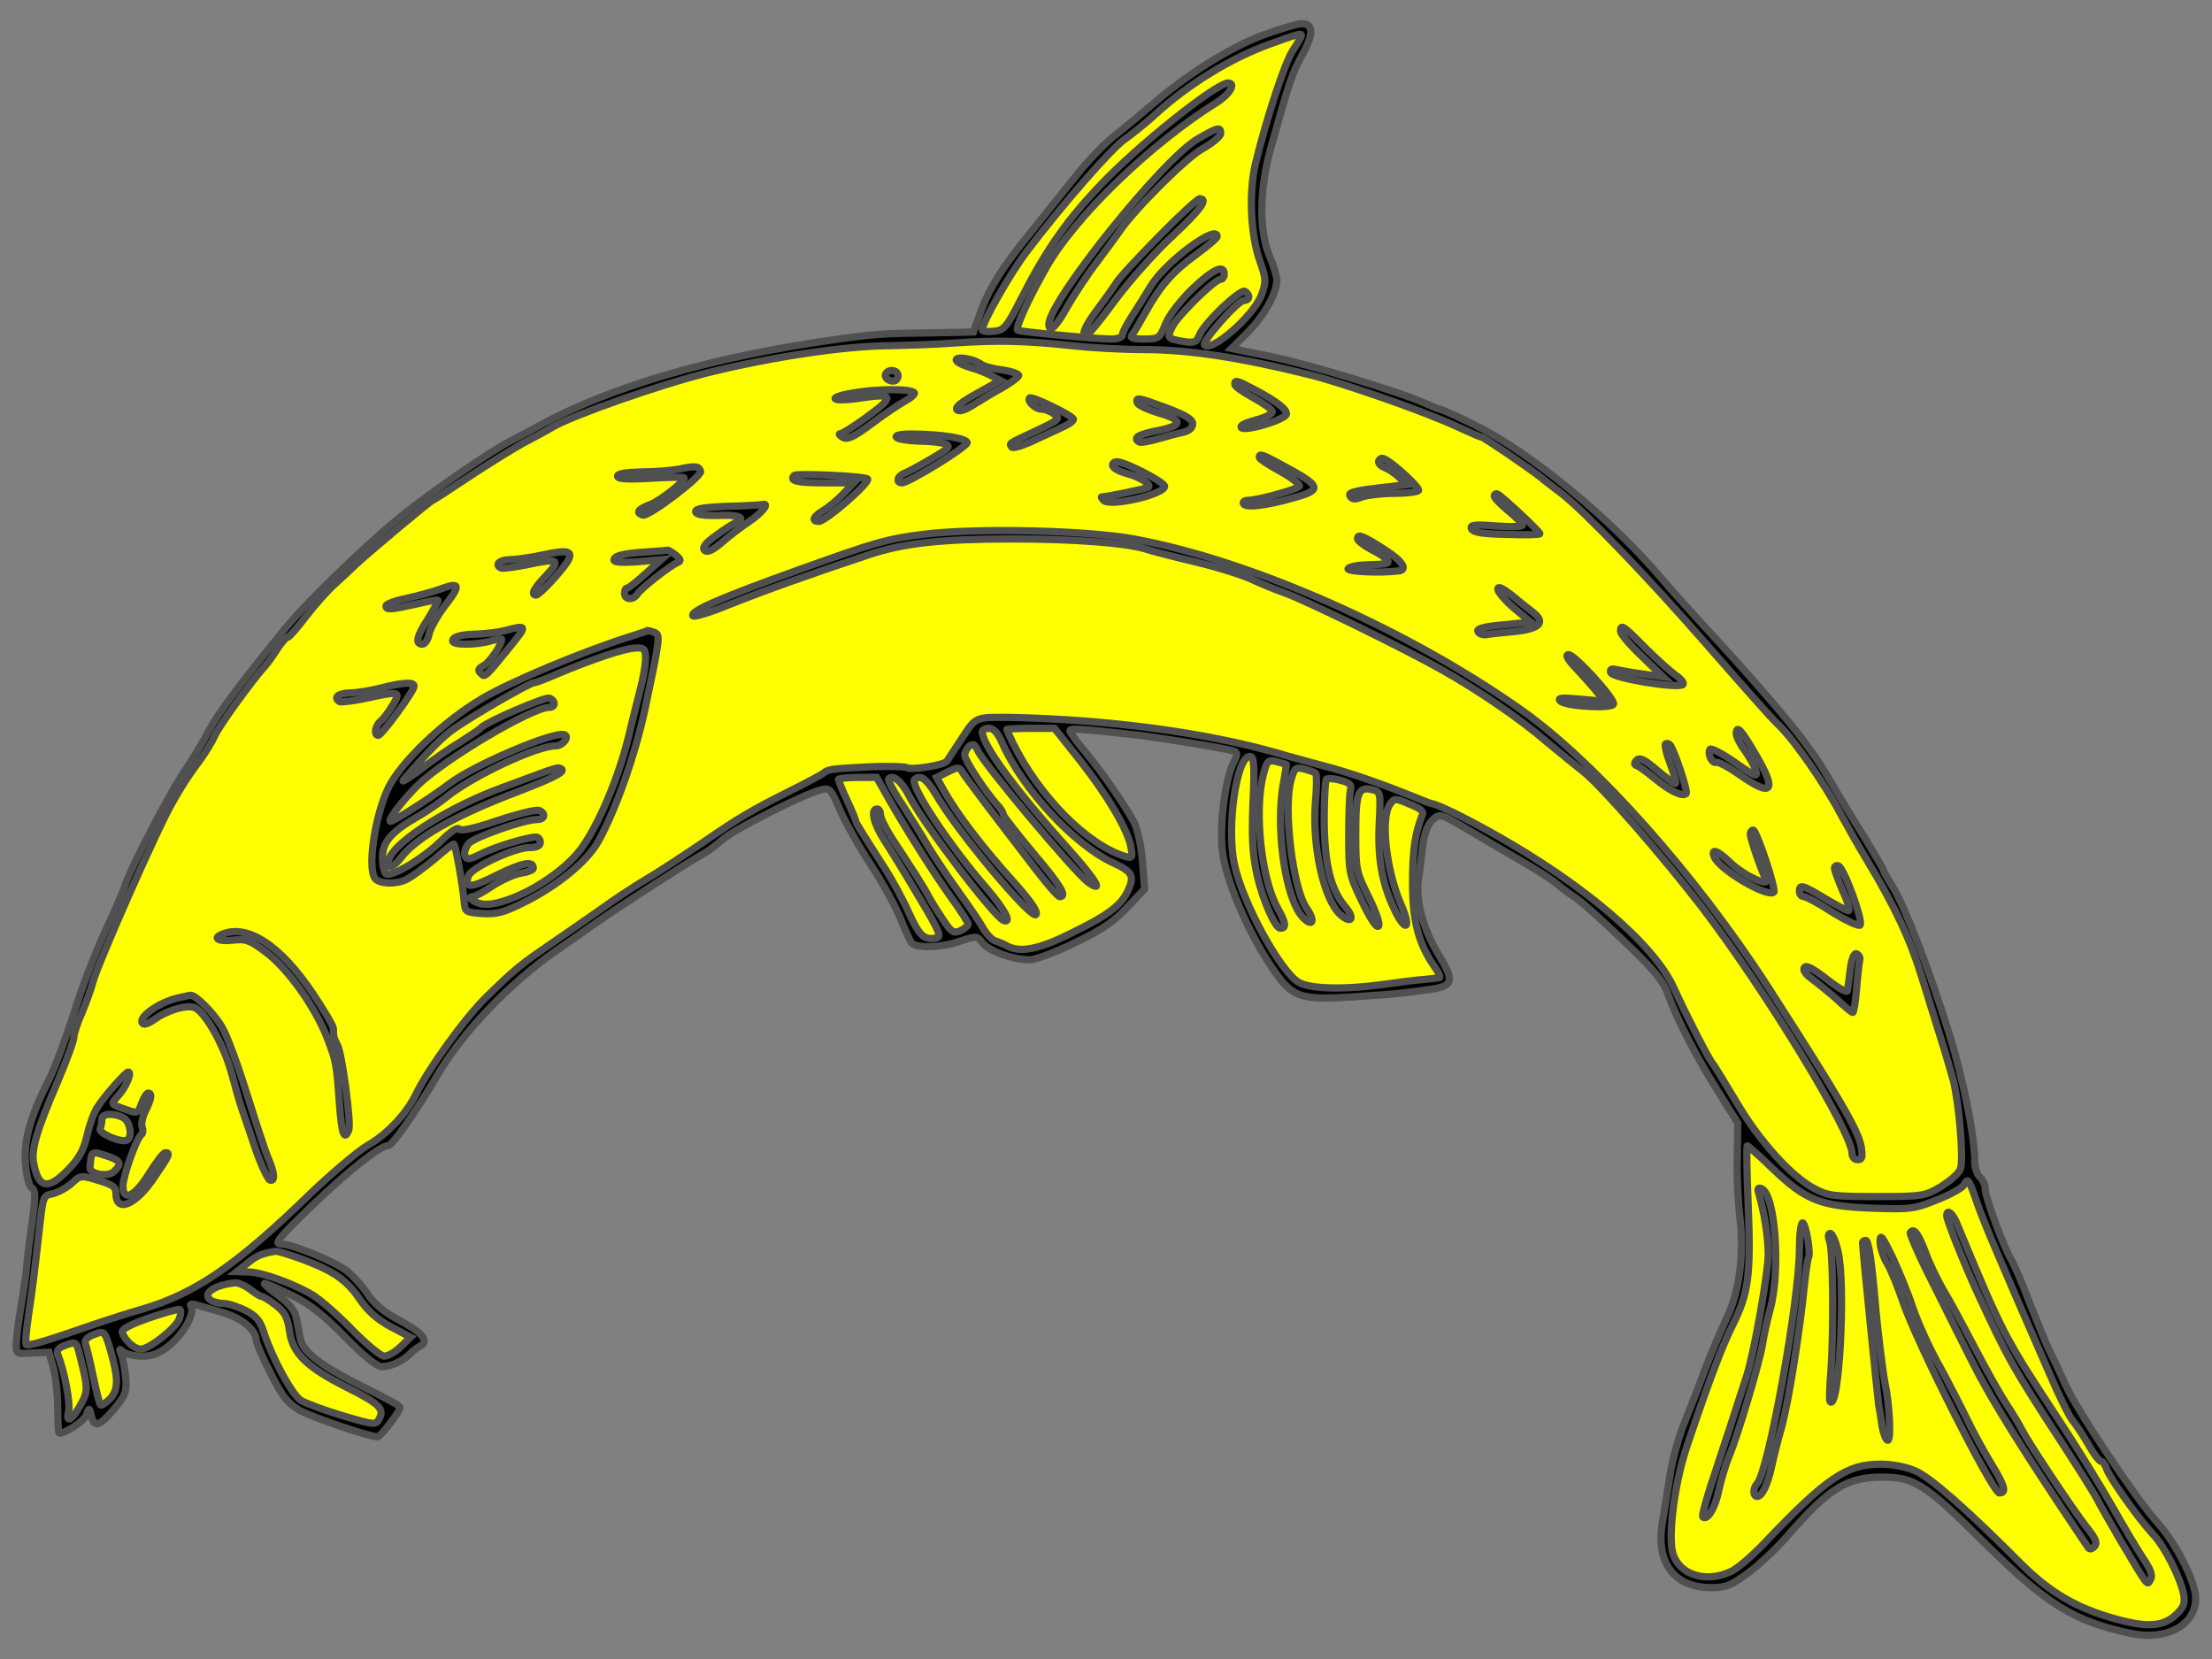
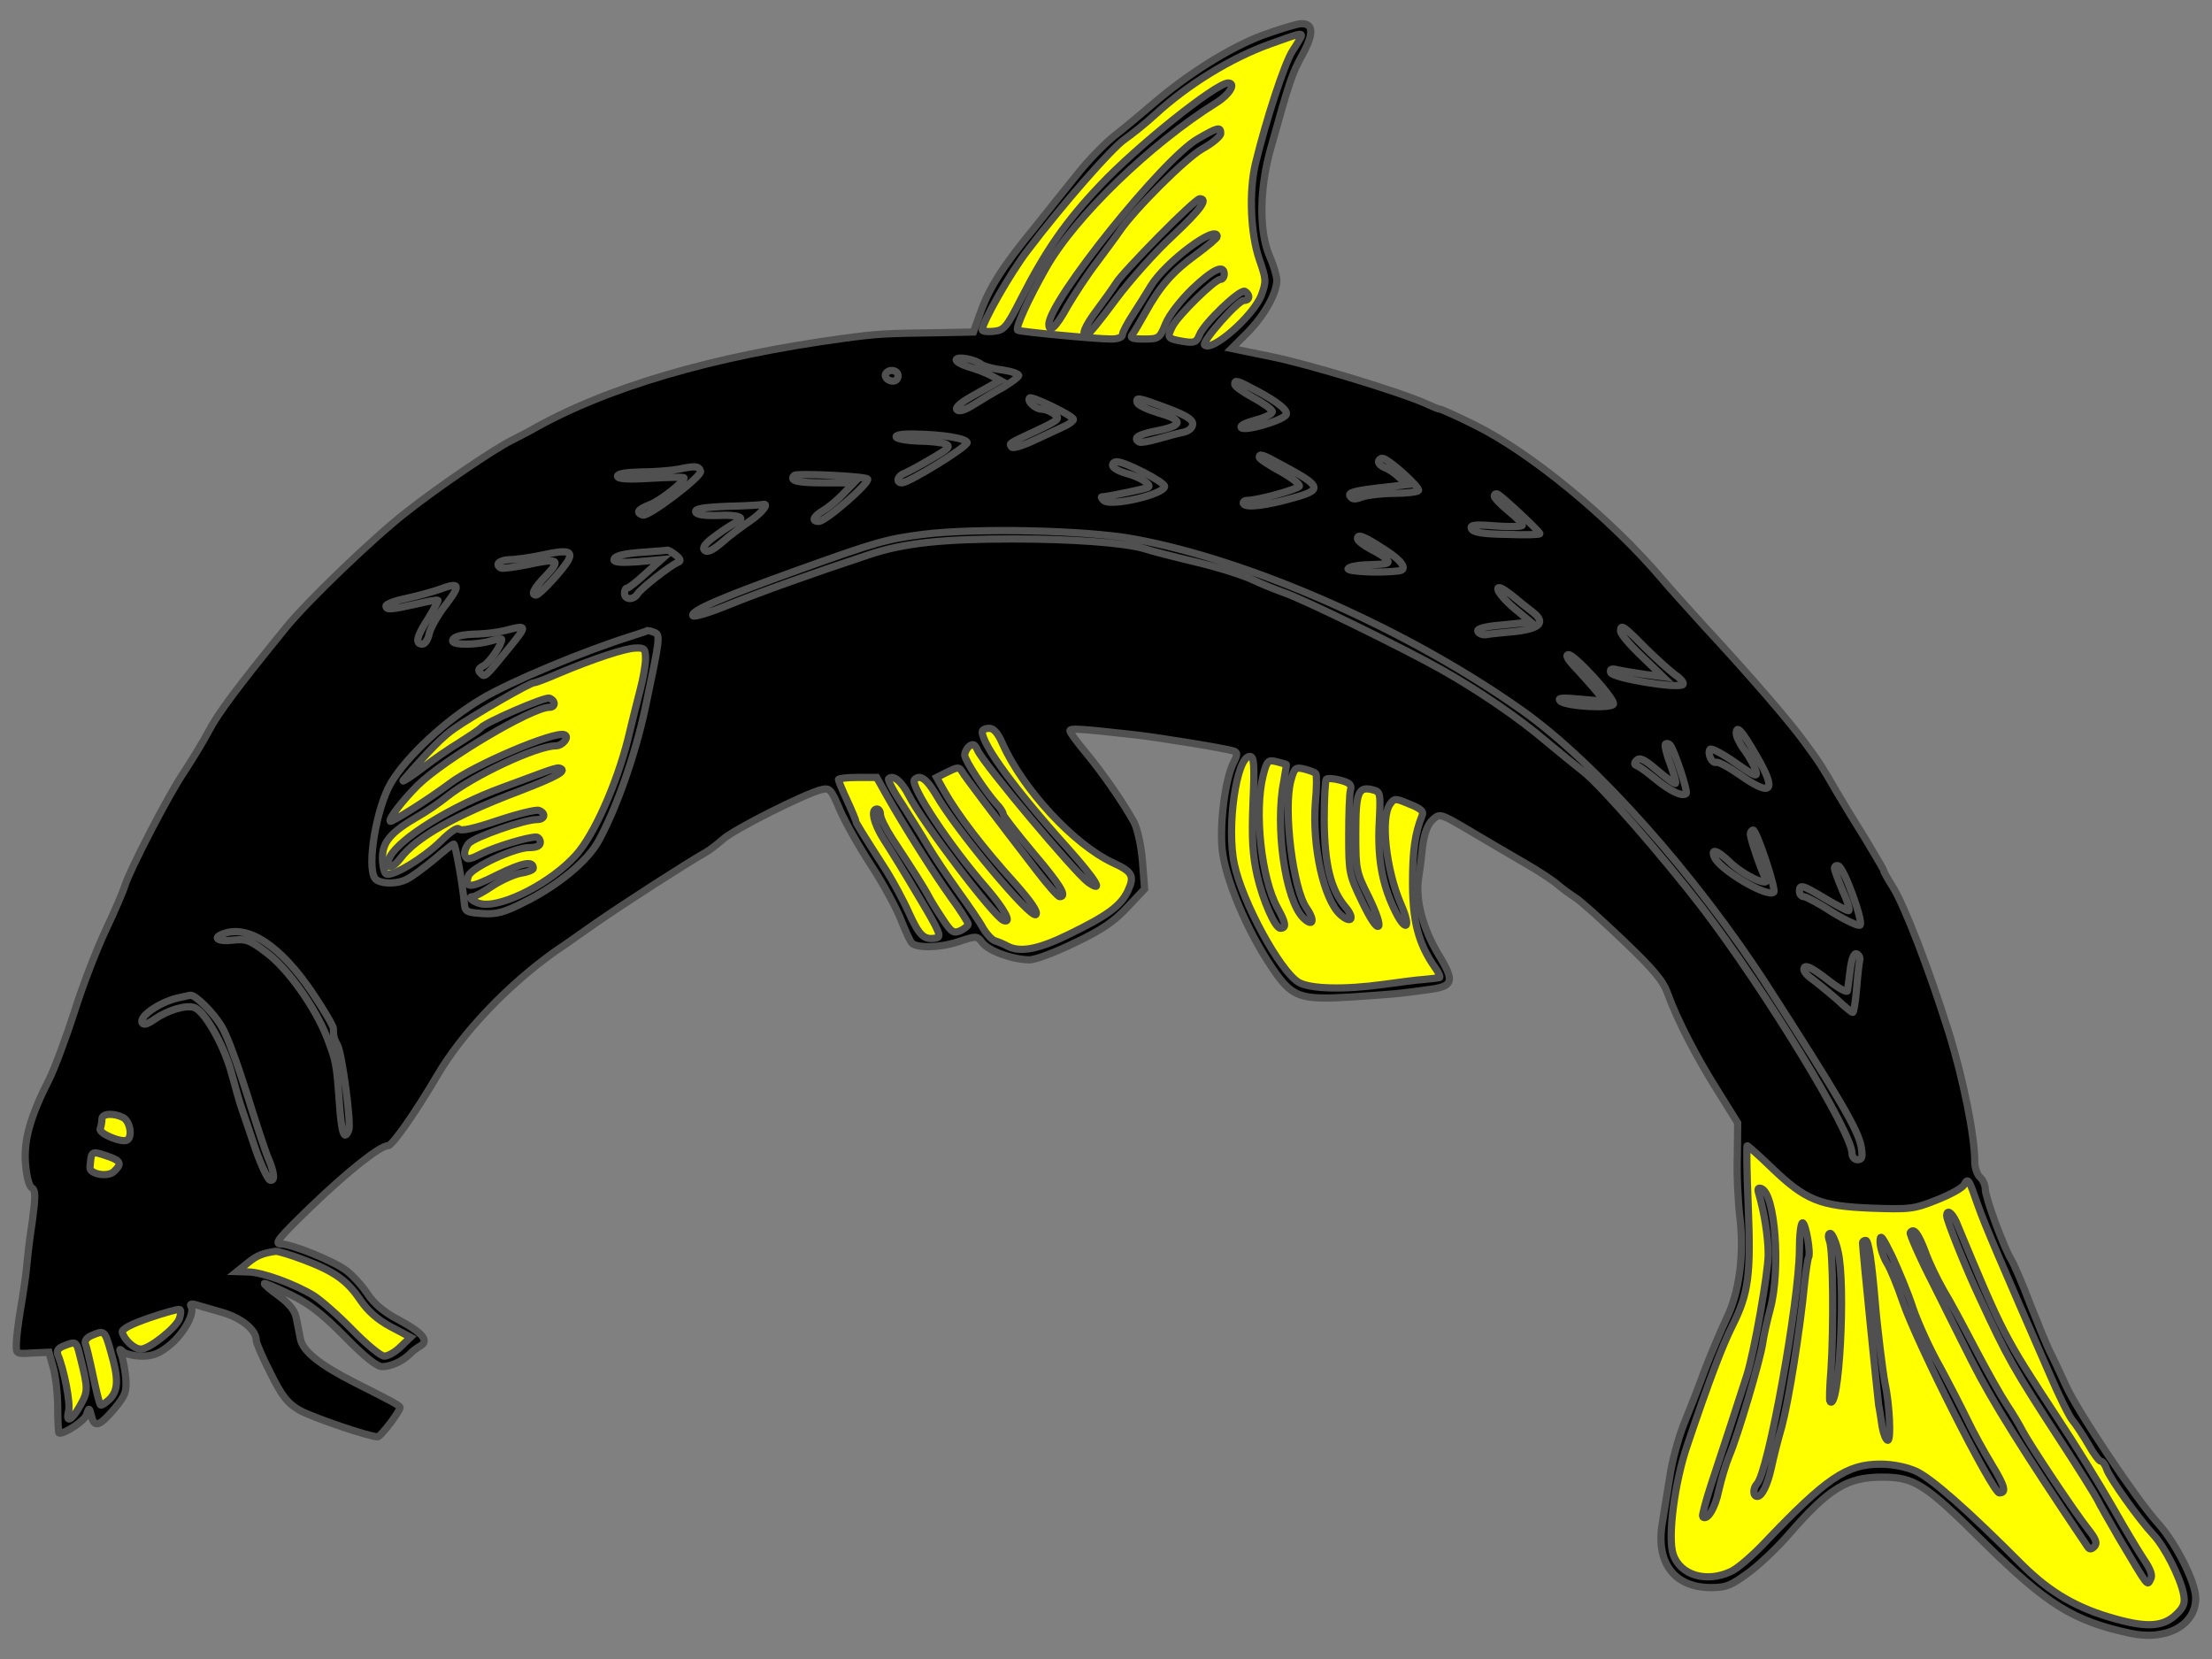
<svg xmlns="http://www.w3.org/2000/svg" version="1.1" viewBox="58.5 63 306 229.5" width="306" height="229.5" preserveAspectRatio="xMidYMid meet" zoomAndPan="magnify" contentScriptType="application/ecmascript" contentStyleType="text/css">
  <rect x="58.5" y="63" width="306" height="229.5" fill="#808080" stroke="none" />
  <defs />
  <g stroke-dasharray="none" stroke="#505050" fill-opacity="1" fill="#ffff00" stroke-opacity="1">
    <title>Barbel Embowed</title>
    <g>
      <title>Layer 2</title>
      <g>
        <g>
          <g id="outline-0">
            <path d="M 233.144 67.883 C 228.632 69.581 222.664 73.317 217.861 77.49 C 216.211 78.897 213.834 80.886 212.572 81.856 C 211.311 82.875 209.176 85.058 207.769 86.805 C 206.41 88.503 203.596 91.996 201.559 94.568 C 197.095 100.002 195.3 102.913 194.087 106.358 L 193.165 108.929 L 188.313 109.026 C 180.89 109.123 179.92 109.172 175.213 109.803 C 157.019 112.277 142.27 116.595 131.79 122.611 C 131.402 122.805 130.286 123.388 129.364 123.873 C 126.89 125.086 119.03 130.423 114.566 133.964 C 110.151 137.409 100.884 146.288 97.973 149.927 C 91.423 157.981 88.706 161.62 87.396 164.094 C 86.62 165.598 85.019 168.17 83.951 169.819 C 81.914 172.779 76.431 183.356 75.752 185.588 C 75.558 186.267 74.393 188.984 73.132 191.652 C 71.87 194.321 69.881 199.464 68.765 203.054 C 67.601 206.644 66.048 210.817 65.32 212.272 C 62.7 217.415 61.779 220.714 62.021 223.917 C 62.167 225.712 62.506 227.07 62.895 227.313 C 63.428 227.653 63.428 228.429 62.992 231.777 C 62.652 233.96 62.312 236.774 62.215 237.987 C 62.118 239.2 61.73 241.82 61.39 243.809 C 61.051 245.798 60.76 248.079 60.76 248.903 C 60.711 250.31 60.76 250.31 62.992 250.165 L 65.272 250.068 L 65.854 252.154 C 66.194 253.319 66.485 255.841 66.485 257.734 C 66.485 259.674 66.582 261.275 66.679 261.275 C 67.601 261.275 70.221 259.529 70.463 258.704 C 70.803 257.685 70.851 257.685 71.143 258.85 C 71.531 260.548 72.21 260.354 74.296 257.928 C 75.897 255.987 76.043 255.502 75.897 253.561 C 75.752 252.348 75.509 250.893 75.267 250.359 C 74.975 249.583 74.975 249.486 75.558 250.019 C 75.897 250.31 77.062 250.602 78.178 250.602 C 79.682 250.602 80.604 250.213 82.011 249.049 C 83.951 247.448 85.504 244.634 84.922 243.712 C 84.728 243.421 84.97 243.324 85.504 243.469 C 86.038 243.615 87.687 244.1 89.191 244.537 C 91.908 245.313 93.946 246.963 93.946 248.418 C 93.946 248.758 94.819 250.796 95.935 252.979 C 97.536 256.181 98.264 257.103 99.914 258.073 C 101.709 259.092 109.617 261.761 110.733 261.761 C 111.17 261.761 113.838 258.219 113.838 257.734 C 113.838 257.443 113.111 257.054 107.531 254.24 C 102.679 251.766 100.399 249.922 100.059 248.224 C 99.914 247.399 99.623 246.089 99.477 245.265 C 99.283 244.294 98.507 243.324 97.051 242.256 C 95.887 241.432 95.013 240.655 95.062 240.558 C 95.159 240.461 96.809 241.189 98.701 242.111 C 101.321 243.372 103.116 244.779 106.221 247.933 C 108.938 250.699 110.636 252.057 111.364 252.057 C 112.528 252.057 114.178 251.329 115.197 250.31 C 115.536 249.922 116.216 249.437 116.652 249.195 C 117.914 248.467 116.943 247.351 113.596 245.556 C 111.655 244.537 110.248 243.372 109.326 241.965 C 108.598 240.849 107.24 239.394 106.415 238.763 C 104.571 237.405 98.846 235.076 97.294 235.076 C 96.372 235.076 97.197 234.105 101.466 229.981 C 106.658 224.984 111.073 221.491 112.189 221.491 C 112.771 221.491 116.022 216.833 118.981 211.787 C 122.475 205.82 128.83 199.173 135.429 194.515 C 136.254 193.981 138.728 192.234 141.008 190.633 C 144.647 188.11 153.429 182.434 156.097 180.93 C 156.631 180.639 157.698 179.814 158.475 179.135 C 159.93 177.776 169.876 172.779 172.108 172.245 C 173.273 171.954 173.467 172.148 174.68 175.011 C 175.408 176.709 177.348 180.154 178.998 182.676 C 180.647 185.199 182.491 188.596 183.122 190.197 C 183.753 191.798 184.432 193.253 184.626 193.447 C 185.305 194.175 188.507 194.127 190.982 193.302 C 193.65 192.429 193.65 192.429 194.427 193.447 C 195.3 194.563 198.599 195.776 200.928 195.776 C 201.753 195.776 204.567 194.709 207.235 193.399 C 210.923 191.652 212.669 190.439 214.464 188.499 L 216.842 185.976 L 216.551 182.191 C 216.357 179.911 215.871 177.728 215.386 176.757 C 213.834 173.943 211.02 169.916 208.739 167.151 C 207.526 165.695 206.508 164.337 206.508 164.094 C 206.508 163.706 207.915 163.803 215.726 164.676 C 219.365 165.113 228.001 166.52 229.214 166.908 C 229.699 167.102 229.699 167.393 229.165 168.461 C 228.001 170.693 227.225 176.757 227.564 180.445 C 227.952 184.472 231.009 191.749 234.454 196.844 C 237.268 201.016 238.238 201.356 245.516 200.919 C 248.476 200.725 251.581 200.483 252.357 200.386 C 253.182 200.288 254.831 200.094 256.093 199.9 C 259.586 199.464 259.78 198.784 257.5 195.049 C 255.317 191.41 254.298 187.528 254.734 184.472 C 254.928 183.356 255.171 181.318 255.317 179.911 C 255.559 178.261 255.996 177.048 256.675 176.418 C 257.694 175.496 257.694 175.496 261.818 177.922 C 264.098 179.28 267.495 181.269 269.338 182.337 C 271.23 183.404 273.268 184.763 273.947 185.345 C 274.627 185.927 275.694 186.703 276.373 187.14 C 277.053 187.528 280.012 190.197 283.02 193.059 C 287.29 197.135 288.6 198.687 289.231 200.531 C 290.541 204.121 293.161 209.216 296.169 213.97 L 298.886 218.337 L 298.837 222.946 C 298.74 225.469 298.934 229.205 299.177 231.291 C 299.807 236.531 299.128 241.723 297.333 245.41 C 296.557 247.06 295.198 250.262 294.325 252.542 C 293.5 254.823 292.19 258.17 291.414 260.063 C 290.686 261.906 289.813 265.108 289.522 267.098 C 289.182 269.087 288.745 272.046 288.454 273.696 C 287.532 279.179 290.104 282.623 295.198 282.623 C 297.333 282.623 297.964 282.332 300.487 280.489 C 302.039 279.324 304.514 276.947 305.969 275.249 C 311.5 268.893 314.023 267.34 318.826 267.34 C 323.339 267.34 324.746 268.214 333.042 276.462 C 341.727 285.001 345.317 287.233 353.129 288.931 C 358.126 290.047 362.25 287.863 362.25 284.079 C 362.25 281.896 359.485 276.413 356.962 273.648 C 354.05 270.445 345.754 258.025 344.25 254.58 C 343.425 252.785 342.455 250.699 342.067 249.971 C 341.678 249.195 340.465 246.235 339.35 243.421 C 338.282 240.558 337.069 237.793 336.73 237.259 C 335.759 235.707 333.139 228.671 333.139 227.507 C 333.139 226.925 332.8 226.197 332.411 225.857 C 332.023 225.518 331.684 224.547 331.684 223.723 C 331.684 220.132 330.083 212.224 328.093 205.82 C 325.425 197.28 321.932 188.159 320.282 185.588 C 319.603 184.52 319.069 183.55 319.069 183.404 C 319.069 183.259 317.905 181.318 316.546 179.038 C 315.139 176.806 313.344 173.846 312.519 172.439 C 310.433 168.849 310.287 168.606 308.153 165.695 C 306.115 162.881 300.778 156.671 294.082 149.442 C 291.899 147.016 289.328 144.202 288.454 143.134 C 281.225 134.644 270.26 125.619 262.497 121.786 C 260.071 120.574 257.888 119.603 257.694 119.603 C 257.5 119.603 256.675 119.264 255.85 118.875 C 252.502 117.323 239.451 113.344 234.308 112.325 L 228.874 111.21 L 231.106 108.978 C 233.386 106.649 235.085 103.641 235.133 101.797 C 235.133 101.215 234.696 99.711 234.114 98.401 C 232.659 94.956 232.707 89.134 234.308 83.457 C 236.88 74.239 237.219 73.22 238.675 70.552 C 240.276 67.641 240.227 66.185 238.432 66.282 C 237.802 66.331 235.424 67.058 233.144 67.883 Z" fill="black" />
          </g>
        </g>
        <g>
          <path d="M 238.529 67.932 C 238.529 68.077 237.996 68.999 237.316 70.018 C 236.2 71.716 233.629 79.624 232.173 85.641 C 231.252 89.522 231.494 95.344 232.707 98.886 C 233.678 101.652 233.678 101.943 232.998 103.835 C 231.882 106.697 226.157 111.743 225.138 110.724 C 224.702 110.288 229.748 104.563 230.572 104.563 C 231.397 104.563 231.494 103.786 230.718 103.301 C 230.087 102.913 225.041 107.716 224.411 109.366 C 224.022 110.336 223.731 110.482 222.227 110.239 C 219.947 109.851 219.898 109.754 220.723 108.104 C 221.548 106.552 226.545 101.652 227.322 101.652 C 227.613 101.652 227.855 101.312 227.855 100.924 C 227.855 99.517 226.303 100.245 223.489 102.913 C 221.839 104.514 220.287 106.503 219.753 107.765 C 218.928 109.803 218.831 109.9 216.745 109.9 C 215.144 109.9 214.756 109.754 215.144 109.269 C 215.386 108.978 216.211 107.571 216.939 106.261 C 218.977 102.573 220.723 100.584 223.925 98.255 C 225.575 97.042 226.885 95.926 226.885 95.732 C 226.885 93.889 219.656 99.274 217.667 102.622 C 216.987 103.738 215.871 105.533 215.144 106.649 C 214.416 107.765 213.785 108.978 213.785 109.269 C 213.785 109.657 213.154 109.9 212.233 109.9 C 210.049 109.9 199.521 108.881 199.278 108.687 C 198.939 108.347 200.782 104.32 203.208 100.05 C 207.187 93.015 217.618 82.924 226.788 77.199 C 228.583 76.083 229.554 74.482 228.389 74.482 C 226.739 74.482 215.726 83.263 210.68 88.649 C 205.974 93.598 203.16 97.673 199.764 104.32 C 197.726 108.347 197.386 108.687 195.979 108.832 C 195.106 108.929 194.378 108.832 194.378 108.638 C 194.378 107.619 198.259 100.778 200.637 97.673 C 205.537 91.22 212.281 83.506 214.125 82.244 C 215.095 81.565 216.987 80.061 218.297 78.848 C 222.858 74.676 228.68 71.085 234.163 69.096 C 238.093 67.689 238.529 67.543 238.529 67.932 Z" />
        </g>
        <g>
-           <path d="M 206.75 110.821 C 209.419 111.113 213.785 111.355 216.502 111.355 C 222.907 111.355 229.893 112.423 239.5 114.8 C 244.254 115.964 255.85 120.04 259.974 121.981 C 261.769 122.805 263.322 123.485 263.468 123.485 C 263.759 123.485 269.872 127.657 271.619 129.016 C 272.298 129.598 273.608 130.568 274.481 131.247 C 277.635 133.673 286.465 142.843 294.762 152.353 C 299.419 157.69 303.689 162.493 304.271 163.027 C 306.357 164.87 310.918 171.372 313.247 175.835 C 314.072 177.339 315.673 180.202 316.886 182.191 C 320.67 188.499 322.756 192.962 324.358 198.202 C 325.231 201.016 326.444 204.946 327.075 206.935 C 327.705 208.925 328.433 211.448 328.724 212.515 C 329.5 215.62 330.18 223.529 329.695 224.693 C 329.5 225.324 328.239 226.391 326.978 227.167 C 324.746 228.477 324.406 228.526 318.099 228.526 C 312.18 228.526 311.355 228.429 309.462 227.41 C 306.26 225.712 301.845 220.812 298.692 215.426 C 297.09 212.758 295.635 210.332 295.392 210.089 C 294.81 209.361 291.753 203.394 290.055 199.658 C 287.338 193.642 277.586 185.296 264.972 178.261 C 260.896 175.981 257.5 174.331 256.481 174.137 C 256.335 174.137 255.608 173.846 254.783 173.507 C 249.64 171.42 245.564 170.013 242.168 169.091 C 240.033 168.509 236.88 167.684 235.133 167.151 C 225.09 164.288 211.747 162.542 198.502 162.25 C 193.359 162.202 193.553 162.105 191.613 165.064 C 190.594 166.617 189.623 168.073 189.478 168.315 C 189.041 168.849 184.577 169.577 183.947 169.188 C 183.704 169.043 181.715 168.994 179.58 169.043 C 173.564 169.334 173.127 169.383 172.448 169.916 C 172.108 170.207 170.071 171.275 167.936 172.342 C 162.405 175.108 160.852 176.03 155.758 179.523 C 153.235 181.221 149.742 183.55 147.898 184.617 C 146.103 185.685 143.337 187.528 141.736 188.693 C 140.135 189.809 137.078 191.943 134.944 193.399 C 130.334 196.553 129.752 197.038 125.725 200.968 C 122.766 203.879 117.671 210.962 116.022 214.407 C 114.76 217.027 111.995 219.987 109.278 221.491 C 107.919 222.316 104.426 225.275 101.466 228.089 C 91.229 238.035 85.552 241.917 78.178 244.1 C 76.577 244.537 73.423 245.556 71.143 246.332 C 64.593 248.612 62.361 249.243 62.118 249 C 61.973 248.855 62.118 247.157 62.409 245.216 C 63.04 240.898 63.186 239.685 63.913 233.329 C 64.447 228.477 64.447 228.38 65.806 228.138 C 66.533 227.944 67.746 227.313 68.426 226.682 C 69.638 225.566 69.687 225.566 72.113 226.294 C 74.102 226.876 74.539 227.216 74.539 228.089 C 74.539 230.855 77.256 229.739 79.827 225.906 C 81.914 222.849 82.108 222.461 81.38 222.461 C 81.089 222.461 80.118 223.771 79.099 225.372 C 77.159 228.526 75.509 229.302 75.509 227.07 C 75.509 225.712 77.401 220.423 78.032 219.987 C 78.275 219.841 78.323 219.356 78.178 218.968 C 77.984 218.531 78.226 217.512 78.614 216.688 C 79.439 215.086 79.585 214.213 79.002 214.213 C 78.808 214.213 78.372 214.844 78.081 215.669 C 77.595 217.027 77.498 217.076 75.946 216.493 C 73.714 215.717 73.763 215.814 74.878 214.553 C 75.897 213.485 76.819 211.302 76.237 211.302 C 75.897 211.302 73.083 214.456 72.016 216.105 C 71.531 216.785 70.9 218.531 70.56 219.987 C 70.124 221.976 69.493 223.189 67.989 224.741 C 65.175 227.653 63.865 227.458 63.186 224.062 C 62.749 222.17 63.525 219.502 66.485 212.612 C 67.698 209.749 68.717 206.984 68.717 206.499 C 68.717 206.014 69.25 204.412 69.881 203.005 C 70.463 201.55 71.143 199.706 71.337 198.93 C 71.87 196.65 80.604 176.854 82.399 173.943 C 82.593 173.555 83.175 172.585 83.66 171.808 C 84.097 171.032 85.213 169.431 86.086 168.267 C 86.959 167.054 87.881 165.55 88.172 164.87 C 88.609 163.706 93.218 157.302 95.062 155.264 C 95.547 154.73 96.372 153.566 96.906 152.692 C 97.488 151.868 98.07 151.14 98.313 151.14 C 98.507 151.14 99.623 149.878 100.787 148.326 C 101.951 146.822 103.747 144.735 104.862 143.765 C 105.93 142.795 107.24 141.582 107.774 141.048 C 109.666 139.301 118.108 132.218 118.35 132.218 C 118.448 132.218 120.679 130.762 123.299 129.016 C 125.919 127.269 129.316 125.183 130.771 124.358 C 132.275 123.582 134.167 122.563 134.944 122.078 C 137.806 120.428 149.645 116.255 156.437 114.557 C 165.073 112.423 175.165 110.87 181.521 110.821 C 184.189 110.773 188.362 110.627 190.739 110.433 C 196.367 110.045 200.685 110.142 206.75 110.821 Z" />
-         </g>
+           </g>
        <g>
          <path d="M 197.192 165.889 C 200.006 172.197 207.041 179.814 212.427 182.337 C 215.192 183.598 215.483 184.181 214.513 186.267 C 213.543 188.305 211.699 189.663 206.41 192.234 C 202.189 194.321 199.618 194.806 197.871 193.884 C 197.435 193.642 196.658 193.302 196.173 193.156 C 195.688 193.011 194.96 192.186 194.475 191.361 C 194.038 190.536 192.437 188.208 190.933 186.121 C 189.478 184.083 187.634 181.318 186.858 180.008 C 186.081 178.649 184.48 176.127 183.316 174.283 C 182.103 172.488 181.278 170.887 181.424 170.741 C 182.054 170.11 183.219 171.081 184.189 172.973 C 186.13 176.806 196.028 189.857 197.338 190.342 C 198.551 190.779 197.483 188.838 195.106 186.024 C 189.914 180.105 184.286 171.566 185.014 170.838 C 185.79 170.11 186.664 170.741 187.925 172.827 C 190.788 177.873 201.122 190.197 201.801 189.517 C 202.141 189.178 201.122 187.722 198.987 185.296 C 194.427 180.251 190.982 175.738 189.09 172.391 L 188.071 170.547 L 189.623 169.771 C 190.885 169.14 191.176 169.091 191.515 169.625 C 191.855 170.304 196.222 176.03 201.85 183.356 C 203.402 185.393 204.858 187.043 205.101 187.043 C 206.168 187.043 205.246 185.49 201.413 180.978 C 199.181 178.31 197.338 175.932 197.289 175.69 C 197.289 175.399 196.901 174.768 196.367 174.234 C 194.766 172.439 191.952 168.17 191.952 167.442 C 191.952 167.102 192.243 166.52 192.583 166.229 C 193.117 165.841 193.359 165.938 193.747 166.811 C 194.669 168.8 207.138 183.647 209.03 185.054 C 211.311 186.655 210.146 184.763 206.216 180.348 C 199.036 172.391 194.378 166.035 194.378 164.24 C 194.378 163.949 194.815 163.754 195.348 163.754 C 195.979 163.754 196.561 164.434 197.192 165.889 Z" />
        </g>
        <g>
-           <path d="M 207.915 168.218 C 211.796 173.167 214.464 177.728 214.95 180.154 C 215.192 181.658 215.144 181.755 214.125 181.464 C 208.885 179.862 202.286 173.215 198.599 165.744 C 198.162 164.822 197.774 163.997 197.774 163.9 C 197.774 163.851 199.278 163.754 201.073 163.754 L 204.373 163.754 L 207.915 168.218 Z" />
-         </g>
+           </g>
        <g>
          <path d="M 231.834 174.089 C 231.64 179.086 231.785 181.318 232.416 184.132 C 233.192 187.528 234.891 191.41 235.618 191.41 C 236.492 191.41 236.395 190.682 235.23 188.596 C 232.998 184.569 231.979 175.302 233.241 170.256 C 233.775 168.218 233.92 168.073 235.085 168.364 C 235.764 168.558 236.395 168.703 236.443 168.752 C 236.492 168.8 236.298 169.819 236.103 171.032 C 234.842 177.339 236.298 187.48 238.772 189.954 C 240.13 191.313 240.47 190.391 239.257 188.644 C 237.365 185.976 236.006 174.962 237.074 170.984 C 237.559 169.237 237.705 169.091 238.917 169.383 C 239.645 169.577 240.373 169.819 240.519 170.013 C 240.664 170.159 240.664 171.954 240.47 173.943 C 239.985 180.056 241.634 187.528 243.963 189.566 C 245.467 190.876 245.953 190.051 244.643 188.499 C 242.556 186.024 241.732 182.531 241.683 176.515 C 241.683 173.555 241.829 170.984 241.974 170.79 C 242.168 170.644 243.042 170.693 243.915 170.935 C 245.225 171.275 245.516 171.566 245.322 172.294 C 245.176 172.779 245.079 175.593 245.079 178.552 C 245.079 183.744 245.128 183.986 246.923 187.722 C 248.039 190.051 248.912 191.41 249.203 191.119 C 249.446 190.876 248.912 189.275 247.845 187.092 C 246.098 183.598 246.05 183.307 246.05 178.261 C 246.05 172.633 246.389 171.76 248.33 172.245 C 249.494 172.536 249.494 172.633 249.3 176.806 C 249.058 181.561 249.64 185.054 251.29 188.596 C 252.891 192.089 253.861 191.652 252.308 188.11 C 250.222 183.307 249.446 176.078 250.804 174.234 C 251.387 173.41 251.532 173.41 253.473 174.234 C 255.074 174.865 255.511 175.253 255.22 175.835 C 254.249 178.31 253.91 180.542 253.91 185.102 C 253.91 190.439 254.734 193.593 257.015 196.844 C 257.548 197.571 257.839 198.251 257.597 198.251 C 257.403 198.299 256.432 198.396 255.511 198.493 C 254.589 198.542 252.066 198.881 249.931 199.173 C 244.351 199.949 239.694 199.803 238.141 198.881 C 235.57 197.329 230.378 187.819 229.262 182.579 C 228.147 177.437 229.554 167.636 231.397 167.636 C 231.979 167.636 232.076 168.703 231.834 174.089 Z" />
        </g>
        <g>
          <path d="M 181.133 172.973 C 183.704 177.534 187.731 183.889 190.06 187.14 C 191.37 188.935 192.437 190.633 192.437 190.827 C 192.437 191.07 191.952 191.458 191.37 191.749 C 190.448 192.137 190.157 191.992 189.138 190.488 C 188.507 189.566 187.586 188.11 187.149 187.334 C 186.324 185.733 184.626 183.113 181.909 178.989 C 181.036 177.631 180.308 176.175 180.308 175.738 C 180.308 175.302 180.114 174.914 179.823 174.914 C 178.901 174.914 179.337 176.903 180.793 179.183 C 181.618 180.445 183.801 183.986 185.596 187.043 C 188.556 191.992 188.798 192.623 187.974 192.768 C 186.324 193.059 185.693 192.477 184.238 189.275 C 183.462 187.528 182.054 184.957 181.181 183.55 C 177.736 178.164 176.912 176.854 176.912 176.66 C 176.912 176.515 176.378 175.205 175.699 173.749 C 175.019 172.294 174.486 170.984 174.486 170.838 C 174.486 170.693 175.65 170.547 177.106 170.547 L 179.774 170.547 L 181.133 172.973 Z" />
        </g>
        <g>
          <path d="M 75.558 217.609 C 76.48 218.143 76.868 220.229 76.091 220.714 C 75.364 221.151 72.113 219.793 72.356 219.162 C 72.501 218.774 72.598 218.192 72.598 217.803 C 72.598 217.027 74.199 216.93 75.558 217.609 Z" />
        </g>
        <g>
-           <path d="M 303.592 224.547 C 308.298 229.06 310.287 229.836 317.274 230.127 C 322.659 230.321 323.242 230.273 326.395 229.011 C 328.239 228.283 329.937 227.361 330.18 226.925 C 330.762 225.906 330.81 225.954 332.12 229.739 C 333.139 232.601 335.226 237.453 342.018 253.027 C 343.328 256.084 344.784 259.044 345.269 259.577 C 345.705 260.111 346.676 261.567 347.404 262.828 C 348.131 264.138 348.908 265.157 349.15 265.157 C 349.393 265.157 349.732 265.642 349.926 266.224 C 350.315 267.437 354.342 273.114 356.379 275.297 C 357.932 276.947 360.067 281.119 360.552 283.448 C 360.794 284.71 360.649 285.243 359.679 286.214 C 357.883 288.009 355.7 288.203 351.285 286.99 C 345.899 285.534 342.164 283.351 338.234 279.47 C 330.762 271.949 325.619 267.437 323.533 266.515 C 322.223 265.933 320.331 265.545 318.632 265.545 C 313.975 265.545 311.161 267.437 302.622 276.413 C 300.923 278.208 298.837 280.003 297.964 280.392 C 294.568 281.993 290.929 280.925 289.958 278.014 C 289.182 275.685 290.152 268.068 291.899 262.974 C 294.956 253.901 296.751 249.195 298.158 246.38 C 300.39 241.917 300.729 239.394 300.341 229.836 C 300.147 225.275 300.099 221.491 300.196 221.491 C 300.293 221.491 301.845 222.849 303.592 224.547 Z" />
+           <path d="M 303.592 224.547 C 308.298 229.06 310.287 229.836 317.274 230.127 C 322.659 230.321 323.242 230.273 326.395 229.011 C 328.239 228.283 329.937 227.361 330.18 226.925 C 330.762 225.906 330.81 225.954 332.12 229.739 C 333.139 232.601 335.226 237.453 342.018 253.027 C 343.328 256.084 344.784 259.044 345.269 259.577 C 345.705 260.111 346.676 261.567 347.404 262.828 C 348.131 264.138 348.908 265.157 349.15 265.157 C 349.393 265.157 349.732 265.642 349.926 266.224 C 350.315 267.437 354.342 273.114 356.379 275.297 C 357.932 276.947 360.067 281.119 360.552 283.448 C 360.794 284.71 360.649 285.243 359.679 286.214 C 357.883 288.009 355.7 288.203 351.285 286.99 C 345.899 285.534 342.164 283.351 338.234 279.47 C 330.762 271.949 325.619 267.437 323.533 266.515 C 322.223 265.933 320.331 265.545 318.632 265.545 C 313.975 265.545 311.161 267.437 302.622 276.413 C 300.923 278.208 298.837 280.003 297.964 280.392 C 294.568 281.993 290.929 280.925 289.958 278.014 C 289.182 275.685 290.152 268.068 291.899 262.974 C 294.956 253.901 296.751 249.195 298.158 246.38 C 300.39 241.917 300.729 239.394 300.341 229.836 C 300.147 225.275 300.099 221.491 300.196 221.491 C 300.293 221.491 301.845 222.849 303.592 224.547 " />
        </g>
        <g>
          <path d="M 73.52 222.995 C 75.218 223.577 75.364 224.014 74.296 225.033 C 73.471 225.906 70.851 225.421 70.948 224.499 C 71.143 222.122 71.094 222.17 73.52 222.995 Z" />
        </g>
        <g>
          <path d="M 100.447 237.259 C 104.717 238.86 106.512 240.122 108.307 242.79 C 109.326 244.294 110.636 245.507 112.528 246.526 L 115.294 247.982 L 113.935 249.292 C 113.208 250.019 112.189 250.602 111.655 250.602 C 111.17 250.602 109.181 248.952 107.24 246.963 C 105.299 244.973 102.873 242.839 101.854 242.208 C 99.331 240.655 94.722 238.957 92.83 238.957 L 91.277 238.909 L 92.733 237.744 C 93.994 236.677 94.916 236.337 96.663 236.095 C 97.003 236.095 98.652 236.58 100.447 237.259 Z" />
        </g>
        <g>
-           <path d="M 93.121 241.383 C 93.8 241.917 94.528 242.353 94.722 242.353 C 94.916 242.353 95.79 242.887 96.663 243.566 C 97.924 244.537 98.264 245.216 98.555 247.157 C 98.943 250.213 100.981 252.154 106.464 254.92 C 110.927 257.151 111.704 257.879 110.976 259.238 C 110.491 260.16 110.345 260.16 105.93 258.85 C 103.455 258.122 100.836 257.151 100.108 256.715 C 98.846 255.841 96.129 250.844 94.916 247.06 C 94.48 245.701 93.849 244.973 92.49 244.294 C 91.423 243.761 90.065 243.324 89.482 243.324 C 88.852 243.324 88.075 243.13 87.687 242.887 C 86.329 242.014 88.172 240.704 91.083 240.461 C 91.52 240.461 92.442 240.849 93.121 241.383 Z" />
-         </g>
+           </g>
        <g>
          <path d="M 83.321 245.41 C 82.835 246.72 79.148 249.631 77.984 249.631 C 77.062 249.631 75.703 248.37 75.412 247.302 C 75.315 246.866 76.625 246.186 79.148 245.313 C 81.283 244.585 83.175 244.052 83.369 244.149 C 83.563 244.246 83.515 244.828 83.321 245.41 Z" />
        </g>
        <g>
          <path d="M 73.811 249.922 C 74.927 253.755 74.878 255.308 73.665 256.569 C 73.083 257.103 72.501 257.491 72.404 257.346 C 72.258 257.248 71.822 255.405 71.385 253.367 C 70.948 251.281 70.463 249.243 70.318 248.903 C 70.172 248.467 70.512 248.03 71.191 247.739 C 72.938 247.011 72.986 247.011 73.811 249.922 Z" />
        </g>
        <g>
          <path d="M 69.59 250.699 C 70.706 255.162 70.706 255.453 69.59 257.443 C 68.426 259.529 67.552 259.965 67.989 258.219 C 68.28 257.151 67.358 252.445 66.533 250.505 C 66.291 249.874 66.485 249.534 67.31 249.195 C 69.056 248.515 69.056 248.515 69.59 250.699 Z" />
        </g>
        <g>
          <g id="outline-1">
            <path d="M 224.217 82.196 C 219.413 84.913 203.596 104.66 203.596 107.862 C 203.596 109.172 204.615 108.25 206.168 105.387 C 207.138 103.738 208.933 100.972 210.243 99.274 C 211.505 97.576 212.912 95.684 213.3 95.102 C 215.386 91.996 222.518 84.913 224.799 83.603 C 226.206 82.827 227.37 81.856 227.37 81.468 C 227.37 80.498 226.982 80.595 224.217 82.196 Z" fill="black" />
          </g>
        </g>
        <g>
          <g id="outline-2">
            <path d="M 218.831 95.684 C 215.969 98.595 213.3 101.457 212.912 102.137 C 212.475 102.816 211.311 104.466 210.292 105.824 C 208.545 108.153 208.012 109.463 208.836 109.414 C 209.03 109.366 210.826 107.183 212.815 104.466 C 214.804 101.797 218.346 97.819 220.723 95.635 C 224.653 91.948 225.672 90.492 224.459 90.492 C 224.168 90.492 221.645 92.821 218.831 95.684 Z" fill="black" />
          </g>
        </g>
        <g>
          <g id="outline-3">
            <path d="M 190.788 112.714 C 190.642 112.956 191.37 113.393 192.389 113.733 C 193.456 114.024 194.863 114.557 195.591 114.945 L 196.852 115.625 L 193.65 117.42 C 191.515 118.584 190.545 119.361 190.885 119.7 C 191.176 119.991 192.001 119.749 193.214 118.972 C 194.281 118.293 196.076 117.226 197.241 116.595 C 198.357 115.916 199.375 115.188 199.424 114.945 C 199.424 114.703 198.405 114.363 197.144 114.169 C 195.834 114.024 194.524 113.635 194.232 113.393 C 193.359 112.714 191.079 112.277 190.788 112.714 Z" fill="black" />
          </g>
        </g>
        <g>
          <g id="outline-4">
            <path d="M 181.133 114.557 C 180.696 115.042 181.23 115.722 182.054 115.722 C 182.443 115.722 182.734 115.382 182.734 114.994 C 182.734 114.266 181.715 113.975 181.133 114.557 Z" fill="black" />
          </g>
        </g>
        <g>
          <g id="outline-5">
            <path d="M 229.311 116.158 C 229.311 116.45 230.427 117.226 231.834 118.002 C 233.192 118.73 234.405 119.603 234.502 119.894 C 234.599 120.234 233.629 120.719 232.222 121.107 C 230.766 121.495 229.942 121.884 230.233 122.175 C 230.718 122.66 235.424 121.35 236.346 120.477 C 236.928 119.943 235.376 118.633 232.125 116.935 C 229.554 115.576 229.311 115.528 229.311 116.158 Z" fill="black" />
          </g>
        </g>
        <g>
          <g id="outline-6">
-             <path d="M 176.426 117.371 C 172.545 118.051 173.661 118.681 177.639 118.051 C 182.103 117.371 182.297 117.857 178.561 120.574 C 176.718 121.932 175.019 122.999 174.728 122.999 C 174.486 122.999 174.631 123.242 175.068 123.485 C 175.699 123.873 176.572 123.485 178.998 121.689 C 180.696 120.379 182.831 118.972 183.704 118.487 C 184.577 118.002 185.16 117.468 184.966 117.323 C 184.432 116.741 179.726 116.789 176.426 117.371 Z" fill="black" />
-           </g>
+             </g>
        </g>
        <g>
          <g id="outline-7">
            <path d="M 200.928 118.051 C 200.54 118.487 201.753 119.603 202.578 119.603 C 203.063 119.603 203.839 119.894 204.324 120.282 C 205.198 120.913 205.052 121.059 201.898 122.563 C 197.823 124.455 198.114 124.309 198.454 124.843 C 198.599 125.086 200.055 124.649 201.753 123.824 C 203.451 123.048 205.295 122.175 205.925 121.884 C 206.508 121.592 206.993 121.204 206.993 121.01 C 206.993 120.525 201.268 117.76 200.928 118.051 Z" fill="black" />
          </g>
        </g>
        <g>
          <g id="outline-8">
            <path d="M 215.823 118.73 C 215.969 119.069 217.23 119.652 218.637 120.088 C 222.227 121.107 222.227 121.835 218.685 122.563 C 215.92 123.096 215.144 123.582 216.114 124.164 C 216.308 124.261 217.473 124.067 218.637 123.727 C 219.85 123.388 221.403 122.951 222.179 122.805 C 223.004 122.611 223.489 122.175 223.489 121.641 C 223.489 121.01 222.518 120.428 219.947 119.458 C 215.92 117.954 215.58 117.905 215.823 118.73 Z" fill="black" />
          </g>
        </g>
        <g>
          <g id="outline-9">
            <path d="M 182.491 123.485 C 182.637 123.727 184.044 123.97 185.548 124.018 C 187.052 124.018 188.75 124.212 189.284 124.406 C 190.06 124.746 189.769 125.037 187.343 126.444 C 185.742 127.415 184.044 128.288 183.607 128.482 C 182.637 128.822 182.394 129.792 183.267 129.792 C 184.238 129.792 192.437 124.746 192.292 124.212 C 192.098 123.63 188.847 123.096 185.014 123.048 C 183.267 122.999 182.297 123.194 182.491 123.485 Z" fill="black" />
          </g>
        </g>
        <g>
          <g id="outline-10">
            <path d="M 232.707 126.25 C 232.707 126.493 234.066 127.366 235.667 128.239 C 237.316 129.161 238.432 130.083 238.238 130.277 C 237.753 130.762 232.416 132.218 231.106 132.218 C 230.621 132.218 230.378 132.46 230.524 132.703 C 230.863 133.285 233.678 132.946 237.413 131.878 C 241.489 130.762 241.343 130.277 236.006 127.415 C 233.095 125.813 232.707 125.716 232.707 126.25 Z" fill="black" />
          </g>
        </g>
        <g>
          <g id="outline-11">
            <path d="M 249.203 126.881 C 249.203 127.172 249.591 127.512 250.077 127.706 C 250.513 127.851 251.435 128.433 252.017 129.016 L 253.182 130.035 L 249.009 130.52 C 245.856 130.908 244.934 131.15 245.273 131.636 C 245.564 132.121 245.953 132.121 246.971 131.733 C 247.699 131.49 249.688 131.247 251.387 131.247 C 253.085 131.247 254.589 131.053 254.734 130.859 C 254.977 130.423 250.513 126.396 249.737 126.396 C 249.446 126.396 249.203 126.638 249.203 126.881 Z" fill="black" />
          </g>
        </g>
        <g>
          <g id="outline-12">
            <path d="M 212.427 127.463 C 212.572 127.803 213.397 128.239 214.27 128.482 C 216.211 128.967 217.909 130.083 217.327 130.423 C 216.987 130.617 211.65 131.733 210.923 131.733 C 210.777 131.733 210.923 131.975 211.165 132.218 C 212.087 133.14 219.607 131.393 219.607 130.277 C 219.607 129.695 214.173 126.881 213.009 126.881 C 212.621 126.881 212.33 127.123 212.427 127.463 Z" fill="black" />
          </g>
        </g>
        <g>
          <g id="outline-13">
            <path d="M 152.41 127.9 C 151.343 128.094 149.014 128.288 147.219 128.288 C 145.084 128.336 143.919 128.53 143.919 128.87 C 143.919 129.258 145.229 129.355 148.529 129.161 C 151.052 129.016 153.138 128.967 153.138 129.113 C 153.138 129.646 149.839 132.266 148.432 132.8 C 146.782 133.431 146.394 133.916 147.413 134.256 C 148.189 134.547 155.661 128.87 155.418 128.191 C 155.176 127.463 154.69 127.415 152.41 127.9 Z" fill="black" />
          </g>
        </g>
        <g>
          <g id="outline-14">
            <path d="M 168.372 128.773 C 167.645 129.501 168.712 129.792 172.399 129.792 L 176.62 129.792 L 175.165 131.296 C 174.389 132.121 173.176 133.14 172.448 133.576 C 170.992 134.45 170.701 135.129 171.769 135.129 C 172.739 135.129 178.949 129.695 178.513 129.258 C 178.076 128.87 168.712 128.433 168.372 128.773 Z" fill="black" />
          </g>
        </g>
        <g>
          <g id="outline-15">
            <path d="M 265.214 131.636 C 265.214 131.878 266.087 132.8 267.155 133.673 C 268.222 134.547 269.096 135.42 269.096 135.663 C 269.096 135.857 267.446 135.905 265.457 135.76 C 262.449 135.517 261.818 135.614 262.061 136.148 C 262.255 136.633 263.516 136.876 266.912 136.924 C 269.435 137.021 271.522 136.973 271.522 136.827 C 271.522 136.536 266.185 131.539 265.651 131.345 C 265.408 131.247 265.214 131.393 265.214 131.636 Z" fill="black" />
          </g>
        </g>
        <g>
          <g id="outline-16">
            <path d="M 159.057 133.043 C 155.758 133.188 154.593 133.382 154.739 133.819 C 154.836 134.207 155.903 134.353 157.893 134.304 C 160.658 134.159 161.823 134.644 160.318 135.274 C 159.979 135.42 158.717 136.196 157.553 137.07 C 156.049 138.137 155.612 138.768 155.952 139.107 C 156.34 139.496 157.068 139.156 158.426 137.991 C 159.445 137.07 161.24 135.76 162.308 135.032 C 164.006 133.867 165.025 132.509 163.957 132.8 C 163.715 132.849 161.531 132.994 159.057 133.043 Z" fill="black" />
          </g>
        </g>
        <g>
          <g id="outline-17">
            <path d="M 186.179 136.924 C 181.181 137.555 179.532 138.04 169.391 141.679 C 158.281 145.657 153.914 147.549 154.351 148.18 C 154.448 148.423 156.728 147.744 159.3 146.676 C 163.763 144.881 170.653 142.407 178.707 139.738 C 183.462 138.137 188.798 137.555 198.502 137.555 C 206.944 137.555 214.028 138.089 216.842 138.913 C 217.667 139.204 220.917 140.029 223.974 140.757 C 227.031 141.485 230.524 142.601 231.737 143.183 C 232.95 143.765 234.891 144.541 236.103 144.978 C 238.723 145.851 252.794 152.741 257.937 155.652 C 262.934 158.466 268.659 162.347 272.492 165.647 C 274.287 167.151 276.519 168.946 277.441 169.674 C 279.867 171.517 288.406 181.318 293.937 188.499 C 302.719 199.997 314.702 219.647 314.702 222.558 C 314.702 223.043 315.042 223.431 315.479 223.431 C 316.109 223.431 316.207 223.092 315.964 221.588 C 315.527 219.259 312.81 214.65 303.01 199.415 C 293.112 184.083 279.333 168.606 269.193 161.377 C 253.424 150.169 231.591 140.514 215.338 137.555 C 208.691 136.342 193.505 136.002 186.179 136.924 Z" fill="black" />
          </g>
        </g>
        <g>
          <g id="outline-18">
            <path d="M 246.292 137.506 C 246.292 137.797 247.166 138.477 248.184 139.01 C 249.252 139.544 250.222 140.175 250.416 140.466 C 250.756 141 250.416 141.048 247.311 141.145 C 246.147 141.194 245.079 141.436 244.982 141.679 C 244.885 142.067 249.446 142.31 252.017 141.97 C 253.279 141.824 252.502 140.611 250.174 139.107 C 247.263 137.215 246.292 136.779 246.292 137.506 Z" fill="black" />
          </g>
        </g>
        <g>
          <g id="outline-19">
            <path d="M 133.488 139.787 C 131.887 140.126 129.849 140.417 129.024 140.417 C 127.569 140.466 126.89 141.097 127.811 141.582 C 128.006 141.679 129.558 141.485 131.305 141.145 C 135.768 140.175 136.157 140.369 134.07 142.601 C 132.324 144.396 131.887 145.318 132.663 145.318 C 133.148 145.318 136.399 141.776 137.078 140.563 C 137.806 139.204 137.03 139.01 133.488 139.787 Z" fill="black" />
          </g>
        </g>
        <g>
          <g id="outline-20">
            <path d="M 148.043 139.35 C 144.793 139.544 143.434 139.884 143.434 140.466 C 143.434 140.805 144.647 140.854 146.733 140.708 L 149.984 140.417 L 147.801 142.358 C 146.588 143.474 145.472 144.347 145.278 144.347 C 145.035 144.347 144.89 144.687 144.89 145.075 C 144.89 145.997 146.151 146.045 146.685 145.172 C 147.122 144.444 151.246 141.194 152.264 140.805 C 152.75 140.611 152.653 140.32 151.973 139.787 C 151.44 139.35 150.906 139.059 150.76 139.107 C 150.615 139.156 149.402 139.253 148.043 139.35 Z" fill="black" />
          </g>
        </g>
        <g>
          <g id="outline-21">
            <path d="M 119.127 144.59 C 118.156 144.93 116.119 145.463 114.615 145.803 C 113.111 146.094 111.898 146.579 111.898 146.822 C 111.898 147.404 112.577 147.355 116.022 146.579 C 117.623 146.191 118.981 145.948 119.078 146.045 C 119.175 146.094 118.545 147.21 117.768 148.52 C 116.119 151.043 115.876 152.11 116.943 152.11 C 117.283 152.11 117.72 151.479 117.865 150.703 C 118.011 149.975 118.933 148.326 119.855 147.064 C 122.377 143.814 122.232 143.425 119.127 144.59 Z" fill="black" />
          </g>
        </g>
        <g>
          <g id="outline-22">
            <path d="M 265.699 144.493 C 265.699 144.881 266.718 146.094 267.98 147.161 L 270.26 149.054 L 266.476 149.442 C 263.953 149.636 262.788 149.975 262.934 150.315 C 263.031 150.655 263.565 150.849 264.05 150.8 C 264.535 150.703 266.379 150.509 268.028 150.364 C 271.57 149.975 272.395 149.102 270.503 147.647 C 269.872 147.161 268.513 146.094 267.543 145.269 C 266.282 144.299 265.699 144.056 265.699 144.493 Z" fill="black" />
          </g>
        </g>
        <g>
          <g id="outline-23">
            <path d="M 128.394 150.218 C 127.472 150.461 125.822 150.655 124.755 150.703 C 122.377 150.752 121.116 151.043 121.116 151.674 C 121.116 152.256 124.318 152.256 126.356 151.674 C 127.181 151.431 127.909 151.334 127.909 151.431 C 127.909 152.207 126.259 154.585 125.434 155.07 C 124.658 155.458 124.561 155.749 124.997 156.137 C 125.58 156.768 125.531 156.816 129.267 152.207 C 131.45 149.49 131.402 149.442 128.394 150.218 Z" fill="black" />
          </g>
        </g>
        <g>
          <g id="outline-24">
            <path d="M 282.681 150.315 C 282.681 150.703 283.991 152.256 285.64 153.808 L 288.551 156.622 L 285.98 156.283 C 284.573 156.089 282.875 155.798 282.244 155.652 C 281.419 155.458 281.177 155.555 281.322 156.04 C 281.565 156.816 290.686 158.32 291.317 157.69 C 291.511 157.496 291.026 156.865 290.201 156.331 C 289.425 155.749 287.484 154.002 285.98 152.498 C 283.069 149.539 282.681 149.296 282.681 150.315 Z" fill="black" />
          </g>
        </g>
        <g>
          <g id="outline-25">
            <path d="M 145.86 150.994 C 139.213 153.081 129.218 157.253 125.192 159.63 C 120.194 162.59 114.76 167.636 112.577 171.323 C 110.588 174.72 109.229 182.725 110.345 184.472 C 110.879 185.296 113.353 185.393 114.809 184.617 C 115.488 184.278 117.138 183.065 118.545 181.9 C 119.903 180.736 121.116 179.765 121.262 179.765 C 121.504 179.765 122.475 185.199 122.717 187.771 C 122.814 189.129 122.96 189.226 125.192 189.372 C 127.181 189.517 128.248 189.226 131.014 187.819 C 135.623 185.539 139.698 182.191 141.251 179.426 C 143.725 174.962 146.345 167.539 147.752 160.989 C 149.839 151.091 149.887 150.8 148.965 150.461 C 148.577 150.315 148.189 150.218 148.14 150.218 C 148.092 150.267 147.073 150.606 145.86 150.994 Z" fill="black" />
          </g>
        </g>
        <g>
          <path d="M 147.801 154.148 C 147.801 154.973 147.461 156.913 147.073 158.369 C 146.685 159.873 145.909 162.93 145.375 165.21 C 143.822 171.42 140.669 178.552 138.146 181.318 C 134.798 185.054 128.248 188.45 125.24 188.062 C 124.124 187.916 123.008 187.043 123.882 187.043 C 124.221 187.043 125.434 186.364 126.647 185.539 C 127.86 184.763 129.655 183.938 130.577 183.792 C 131.499 183.647 132.275 183.356 132.275 183.113 C 132.275 182.046 130.868 182.288 127.375 183.986 C 123.542 185.927 122.717 185.927 123.299 184.181 C 123.639 183.065 129.655 180.251 131.693 180.251 C 132.76 180.251 133.245 180.008 133.245 179.523 C 133.245 179.135 132.954 178.795 132.663 178.795 C 131.45 178.795 127.132 180.105 125.143 181.075 C 123.396 181.949 123.057 181.997 122.814 181.318 C 122.669 180.93 122.911 180.202 123.348 179.668 C 124.173 178.795 131.014 176.369 132.809 176.369 C 133.876 176.369 134.07 175.496 133.051 175.108 C 132.663 174.962 130.092 175.593 127.326 176.515 C 124.027 177.631 122.232 178.019 121.989 177.679 C 121.795 177.388 120.776 178.067 119.466 179.377 C 117.04 181.755 112.674 184.375 111.898 183.889 C 111.655 183.744 111.412 182.725 111.412 181.658 C 111.412 179.474 112.577 178.116 116.264 175.981 C 117.477 175.302 119.321 174.04 120.388 173.167 C 124.076 170.256 132.76 166.18 135.38 166.18 C 136.351 166.18 137.369 164.87 136.545 164.628 C 135.089 164.143 124.027 168.849 120.728 171.372 C 117.962 173.458 112.674 176.806 112.48 176.612 C 112.189 176.321 114.226 173.701 116.264 171.663 C 119.903 168.073 132.081 160.843 134.507 160.843 C 135.38 160.843 135.38 159.922 134.507 159.582 C 133.925 159.339 125.531 162.978 124.997 163.706 C 124.852 163.9 123.542 164.773 122.086 165.695 C 120.631 166.569 118.545 168.024 117.477 168.849 C 115.585 170.304 113.838 171.469 114.323 170.887 C 117.865 166.811 119.757 164.87 121.407 163.754 C 123.979 161.959 131.79 157.447 132.372 157.447 C 132.615 157.447 134.167 156.865 135.817 156.137 C 140.572 154.148 145.035 152.644 146.491 152.644 C 147.655 152.595 147.801 152.789 147.801 154.148 Z" />
        </g>
        <g>
          <g id="outline-26">
            <path d="M 276.664 155.603 C 277.732 156.768 279.042 158.223 279.527 158.854 L 280.497 160.019 L 277.15 159.727 C 274.578 159.485 273.899 159.533 274.336 159.97 C 275.112 160.746 281.71 161.086 281.71 160.358 C 281.71 159.436 276.325 153.566 275.5 153.566 C 274.966 153.566 275.354 154.245 276.664 155.603 Z" fill="black" />
          </g>
        </g>
        <g>
          <g id="outline-27">
-             <path d="M 111.17 158.175 C 109.86 158.515 107.919 158.854 106.949 158.854 C 105.251 158.903 104.571 159.485 105.493 160.067 C 105.687 160.164 107.288 159.97 108.987 159.63 C 113.887 158.563 113.984 158.612 112.819 160.552 C 112.286 161.474 111.509 162.493 111.121 162.784 C 110.394 163.415 110.199 164.725 110.83 164.725 C 111.315 164.725 115.779 158.612 115.779 157.932 C 115.779 157.302 114.226 157.399 111.17 158.175 Z" fill="black" />
-           </g>
+             </g>
        </g>
        <g>
          <g id="outline-28">
            <path d="M 298.692 164.482 C 298.692 164.919 299.225 165.986 299.856 166.811 C 300.487 167.684 301.166 168.897 301.36 169.528 C 301.7 170.595 301.409 170.498 298.497 168.461 C 296.751 167.248 295.198 166.423 295.053 166.666 C 294.665 167.296 295.344 168.655 295.926 168.461 C 296.217 168.364 297.673 169.14 299.128 170.159 C 303.592 173.312 304.368 172.536 301.554 167.684 C 299.468 164.046 298.692 163.172 298.692 164.482 Z" fill="black" />
          </g>
        </g>
        <g>
          <g id="outline-29">
            <path d="M 288.891 165.938 C 288.745 166.083 289.036 167.345 289.57 168.703 C 290.055 170.062 290.395 171.226 290.298 171.372 C 290.152 171.469 289.036 170.644 287.775 169.577 C 286.028 168.073 285.349 167.733 284.912 168.17 C 284.524 168.558 284.524 168.8 285.01 168.946 C 285.349 169.091 286.465 169.916 287.532 170.79 C 289.522 172.439 291.268 173.264 291.753 172.779 C 292.045 172.488 290.104 166.714 289.522 166.035 C 289.328 165.841 289.036 165.792 288.891 165.938 Z" fill="black" />
          </g>
        </g>
        <g>
          <g id="outline-30">
            <path d="M 300.632 178.407 C 300.681 179.183 302.233 183.647 302.719 184.472 C 303.64 185.927 299.759 184.181 297.77 182.24 C 296.12 180.639 295.15 180.299 295.635 181.512 C 296.266 183.259 303.01 187.237 303.883 186.412 C 304.223 186.024 301.506 177.825 301.02 177.825 C 300.826 177.825 300.632 178.116 300.632 178.407 Z" fill="black" />
          </g>
        </g>
        <g>
          <g id="outline-31">
            <path d="M 312.277 183.113 C 312.277 183.404 312.81 184.811 313.441 186.315 C 314.12 187.771 314.46 188.984 314.217 188.984 C 313.975 188.984 312.519 188.208 310.967 187.286 C 307.813 185.393 307.425 185.296 307.425 186.315 C 307.425 186.703 307.716 187.043 308.055 187.043 C 308.347 187.043 310.19 188.013 312.034 189.226 C 313.926 190.391 315.624 191.167 315.818 190.973 C 316.304 190.488 313.587 183.016 312.81 182.774 C 312.519 182.676 312.277 182.822 312.277 183.113 Z" fill="black" />
          </g>
        </g>
        <g>
          <g id="outline-32">
            <path d="M 89.24 192.234 C 87.833 192.768 88.755 193.302 90.695 193.059 C 92.539 192.865 93.024 193.011 95.45 194.854 C 98.41 197.135 102.097 202.326 103.747 206.547 C 105.008 209.846 105.057 210.186 105.445 215.523 C 105.736 219.793 106.124 220.957 106.755 219.307 C 107.094 218.337 105.833 208.828 105.202 207.615 C 104.668 206.644 104.62 206.353 104.62 205.286 C 104.62 204.946 103.31 202.714 101.709 200.337 C 97.294 193.787 92.733 190.779 89.24 192.234 Z" fill="black" />
          </g>
        </g>
        <g>
          <g id="outline-33">
            <path d="M 314.46 197.086 C 314.314 198.348 314.12 199.706 314.072 200.046 C 314.023 200.386 312.81 199.706 311.209 198.445 C 309.317 196.989 308.347 196.456 308.104 196.844 C 307.861 197.183 308.298 197.814 309.123 198.396 C 309.899 198.978 311.452 200.24 312.568 201.21 C 313.635 202.229 314.654 203.054 314.8 203.054 C 314.945 203.054 315.188 201.598 315.333 199.755 C 315.479 197.96 315.673 196.213 315.77 195.825 C 315.867 195.485 315.673 195.097 315.333 194.951 C 314.994 194.806 314.654 195.582 314.46 197.086 Z" fill="black" />
          </g>
        </g>
        <g>
          <g id="outline-34">
            <path d="M 83.029 201.065 C 80.458 201.695 77.644 203.685 78.178 204.51 C 78.372 204.849 78.954 204.655 79.924 203.976 C 81.671 202.763 84.194 201.987 85.358 202.375 C 86.765 202.811 89.434 207.469 90.501 211.351 C 91.035 213.34 91.666 215.572 91.957 216.396 C 92.248 217.173 93.073 219.696 93.849 221.976 C 94.625 224.208 95.547 226.149 95.838 226.246 C 96.566 226.488 96.517 225.324 95.596 223.189 C 95.159 222.17 93.849 218.143 92.636 214.262 C 91.423 210.38 89.919 206.256 89.24 205.14 C 88.124 203.151 85.504 200.58 84.825 200.677 C 84.631 200.725 83.854 200.871 83.029 201.065 Z" fill="black" />
          </g>
        </g>
        <g>
          <g id="outline-35">
            <path d="M 301.797 228.089 C 302.573 230.758 303.107 234.154 303.107 236.531 C 303.107 239.054 301.166 250.068 300.147 253.27 C 299.128 256.472 296.605 264.187 295.247 268.262 C 294.471 270.639 293.937 272.677 294.034 272.823 C 294.665 273.453 295.78 271.61 296.266 269.184 C 296.605 267.68 297.236 265.545 297.721 264.381 C 298.886 261.664 301.942 251.378 302.33 248.903 C 302.476 247.836 302.961 245.653 303.398 244.052 C 304.853 238.618 304.077 228.041 302.136 227.41 C 301.7 227.264 301.603 227.458 301.797 228.089 Z" fill="black" />
          </g>
        </g>
        <g>
          <g id="outline-36">
            <path d="M 327.802 231.194 C 327.802 231.825 330.422 238.375 332.266 242.305 C 336.293 250.99 336.875 252.057 343.813 262.731 C 346.094 266.224 348.228 269.669 348.616 270.397 C 348.956 271.125 350.363 273.55 351.673 275.831 C 355.797 282.769 355.506 282.381 355.991 281.507 C 356.331 280.974 356.04 280.149 355.021 278.645 C 354.245 277.48 352.255 274.133 350.606 271.222 C 348.908 268.262 345.56 262.828 343.085 259.092 C 335.711 247.836 335.662 247.787 329.112 232.019 C 328.53 230.758 327.802 230.224 327.802 231.194 Z" fill="black" />
          </g>
        </g>
        <g>
          <g id="outline-37">
            <path d="M 307.425 235.901 C 307.376 243.081 303.107 266.709 301.554 268.262 C 300.972 268.893 300.972 270.009 301.603 270.009 C 302.233 270.009 303.01 268.456 303.543 266.03 C 303.786 264.866 304.417 262.294 304.999 260.305 C 305.921 256.86 307.473 247.351 308.153 240.413 C 308.347 238.666 308.589 237.114 308.686 236.968 C 309.026 236.386 308.298 232.165 307.861 232.165 C 307.619 232.165 307.425 233.863 307.425 235.901 Z" fill="black" />
          </g>
        </g>
        <g>
          <g id="outline-38">
            <path d="M 322.756 233.523 C 322.659 233.717 324.066 236.968 325.959 240.655 C 327.802 244.391 330.228 249.195 331.296 251.329 C 334.061 256.812 338.331 263.653 347.307 276.995 C 347.549 277.383 347.84 277.335 348.228 276.947 C 348.665 276.51 348.471 275.928 347.355 274.521 C 345.317 271.949 339.252 262.78 338.282 260.936 C 337.846 260.063 336.875 258.461 336.099 257.297 C 335.323 256.133 333.382 252.688 331.781 249.631 C 330.18 246.575 328.19 242.839 327.317 241.432 C 326.492 239.976 325.328 237.599 324.843 236.192 C 323.872 233.62 323.242 232.795 322.756 233.523 Z" fill="black" />
          </g>
        </g>
        <g>
          <g id="outline-39">
            <path d="M 311.597 234.688 C 312.082 235.998 312.18 246.623 311.791 252.542 C 311.597 254.823 311.549 256.763 311.646 256.86 C 312.907 258.558 313.878 240.704 312.762 236.095 C 312.471 234.736 311.937 233.62 311.694 233.62 C 311.403 233.62 311.355 234.057 311.597 234.688 Z" fill="black" />
          </g>
        </g>
        <g>
          <g id="outline-40">
            <path d="M 318.584 234.785 C 318.584 235.561 319.021 236.871 319.506 237.696 C 320.039 238.521 321.01 240.946 321.738 243.081 C 323.63 248.709 334.158 269.524 335.08 269.524 C 336.099 269.524 335.856 268.602 334.061 265.642 C 332.994 263.895 331.441 261.081 330.616 259.335 C 329.791 257.637 328.093 254.337 326.832 252.009 C 325.522 249.728 323.872 246.089 323.145 244.003 C 322.465 241.868 321.107 238.666 320.233 236.774 C 318.875 234.008 318.584 233.62 318.584 234.785 Z" fill="black" />
          </g>
        </g>
        <g>
          <g id="outline-41">
            <path d="M 316.158 234.93 C 316.158 235.804 318.244 256.278 318.39 257.394 C 318.535 258.073 318.729 259.432 318.875 260.402 C 319.069 261.421 319.409 262.246 319.651 262.246 C 320.136 262.246 319.894 257.248 319.263 254.337 C 318.972 252.882 318.196 246.672 317.905 243.081 C 317.419 237.405 316.983 234.591 316.595 234.591 C 316.352 234.591 316.158 234.736 316.158 234.93 Z" fill="black" />
          </g>
        </g>
        <g>
          <g id="outline-42">
            <path d="M 133.731 169.819 C 132.809 170.159 130.189 171.129 127.957 171.954 C 121.019 174.477 113.838 178.941 112.48 181.464 C 111.558 183.21 112.625 183.404 113.887 181.755 C 116.022 178.892 121.359 175.835 130.334 172.439 C 135.72 170.353 137.127 169.577 135.817 169.237 C 135.623 169.188 134.653 169.48 133.731 169.819 Z" fill="black" />
          </g>
        </g>
      </g>
    </g>
  </g>
</svg>